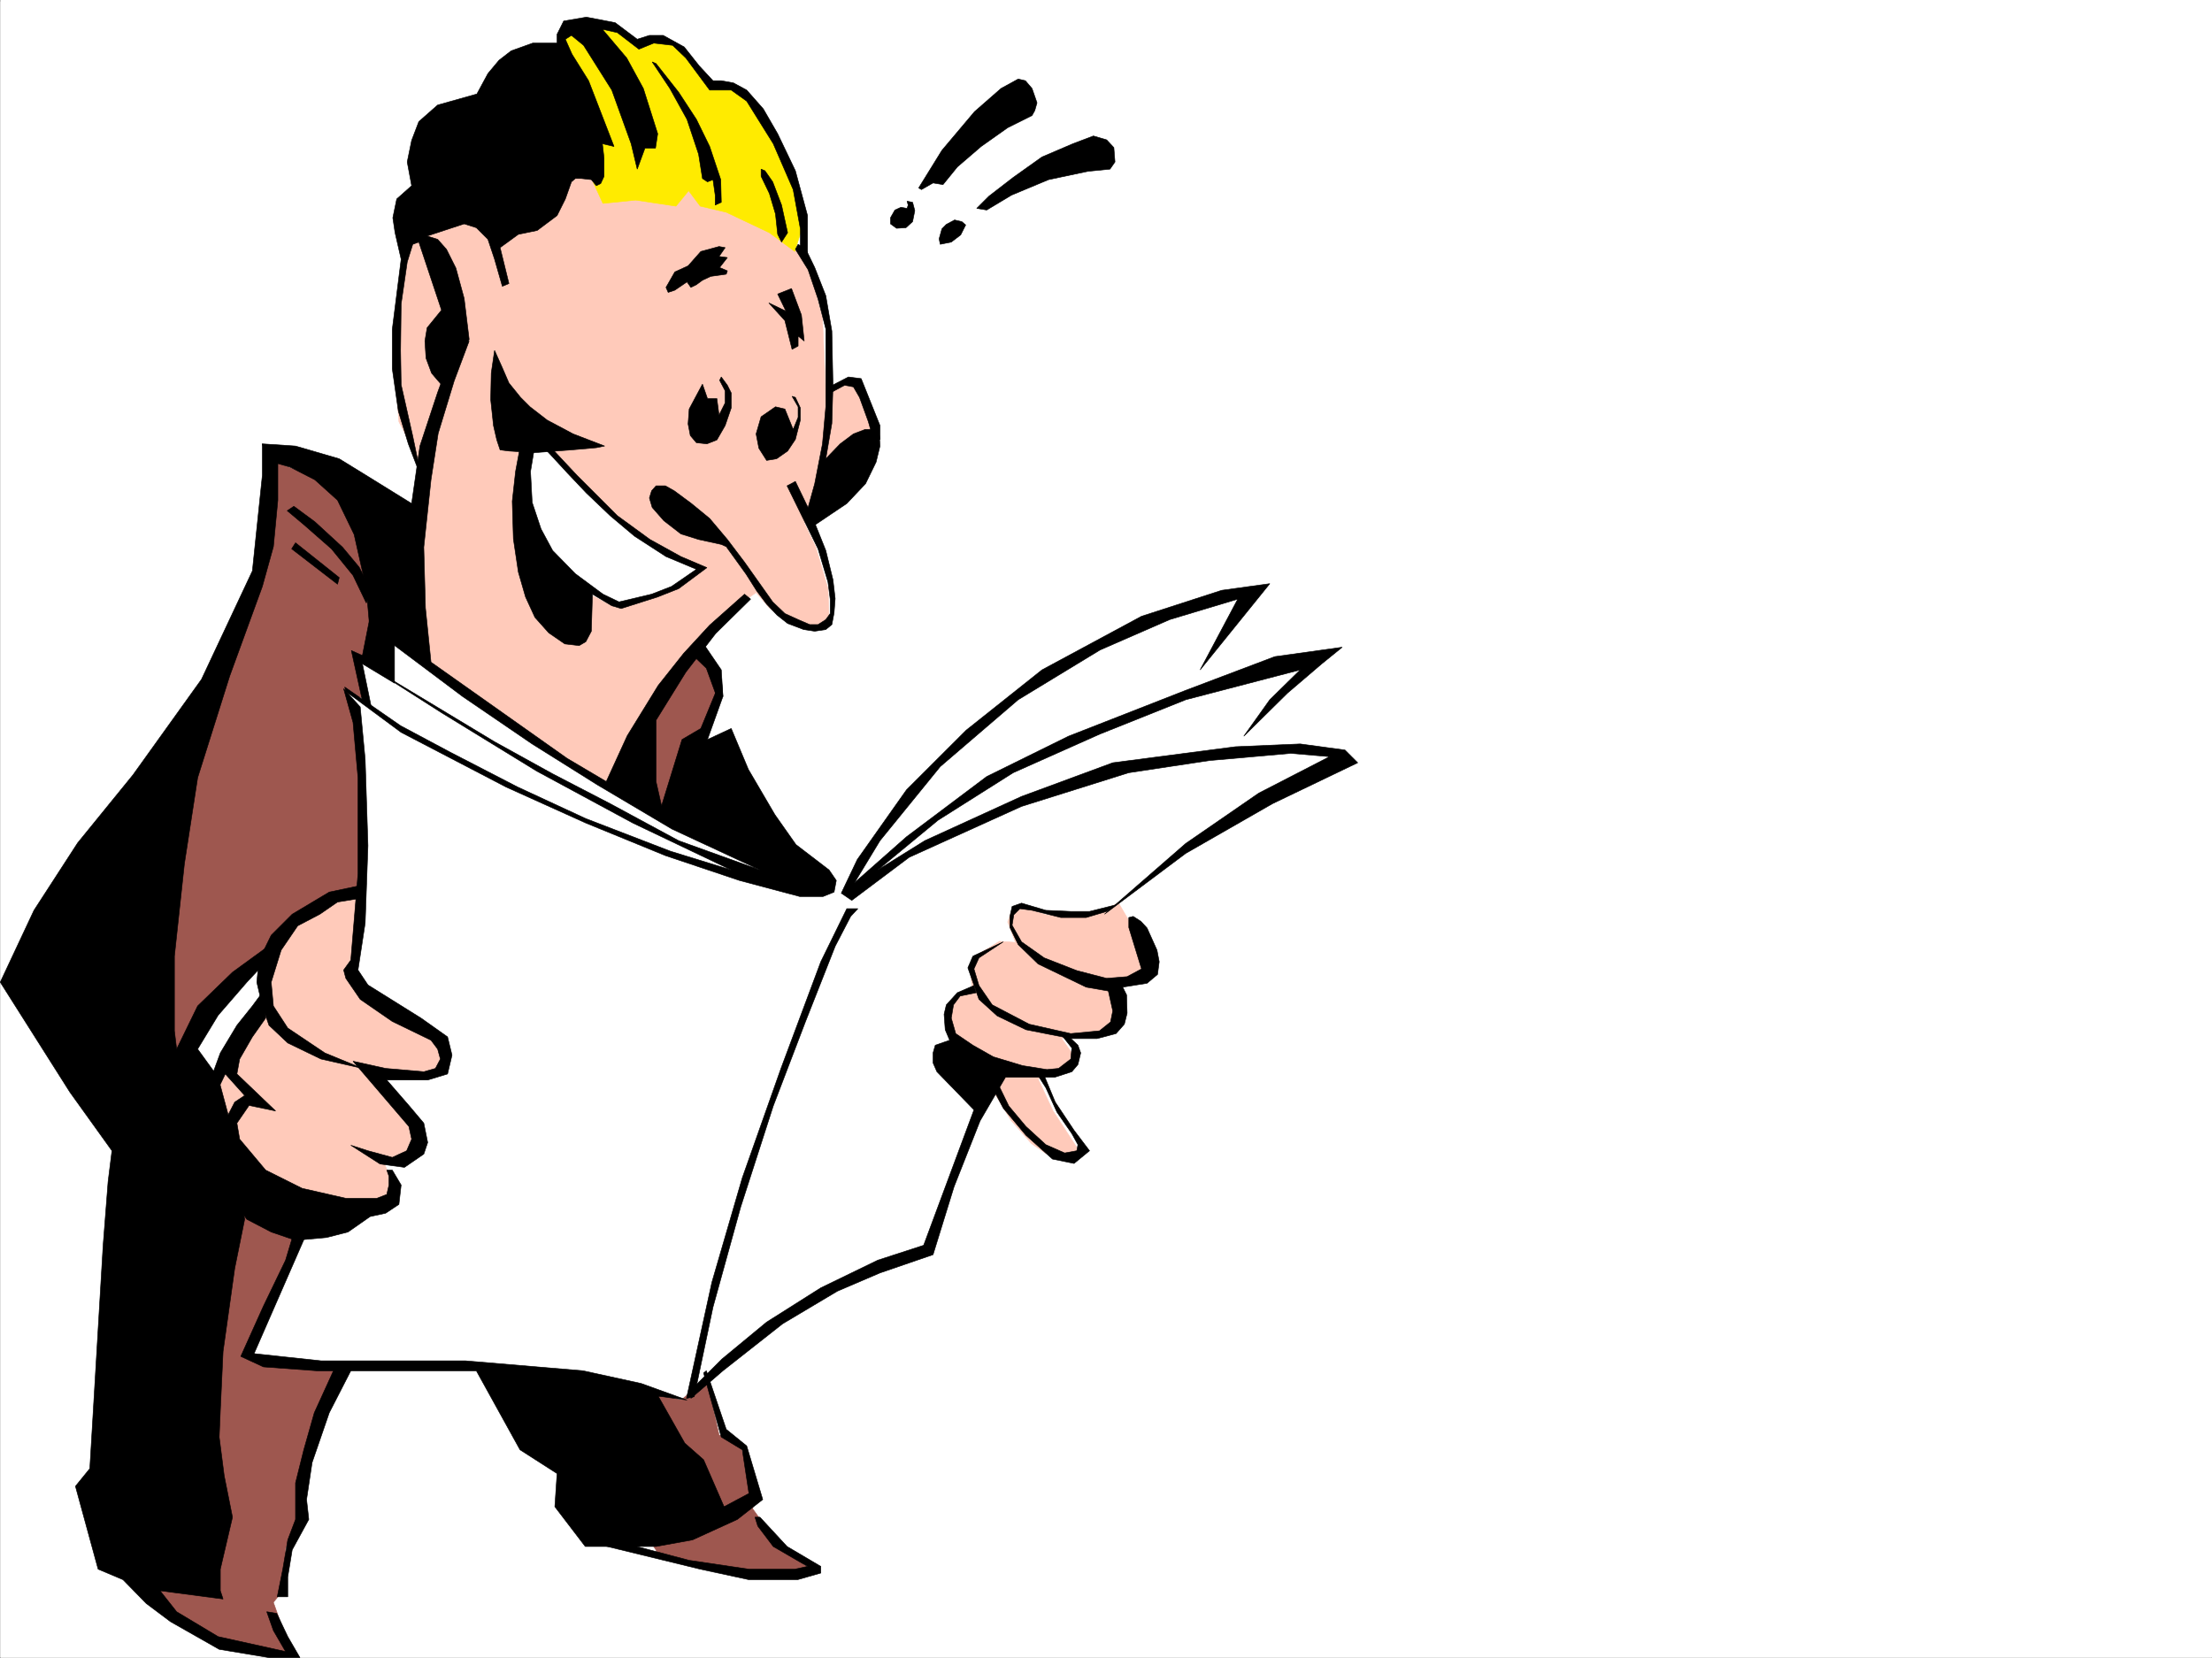
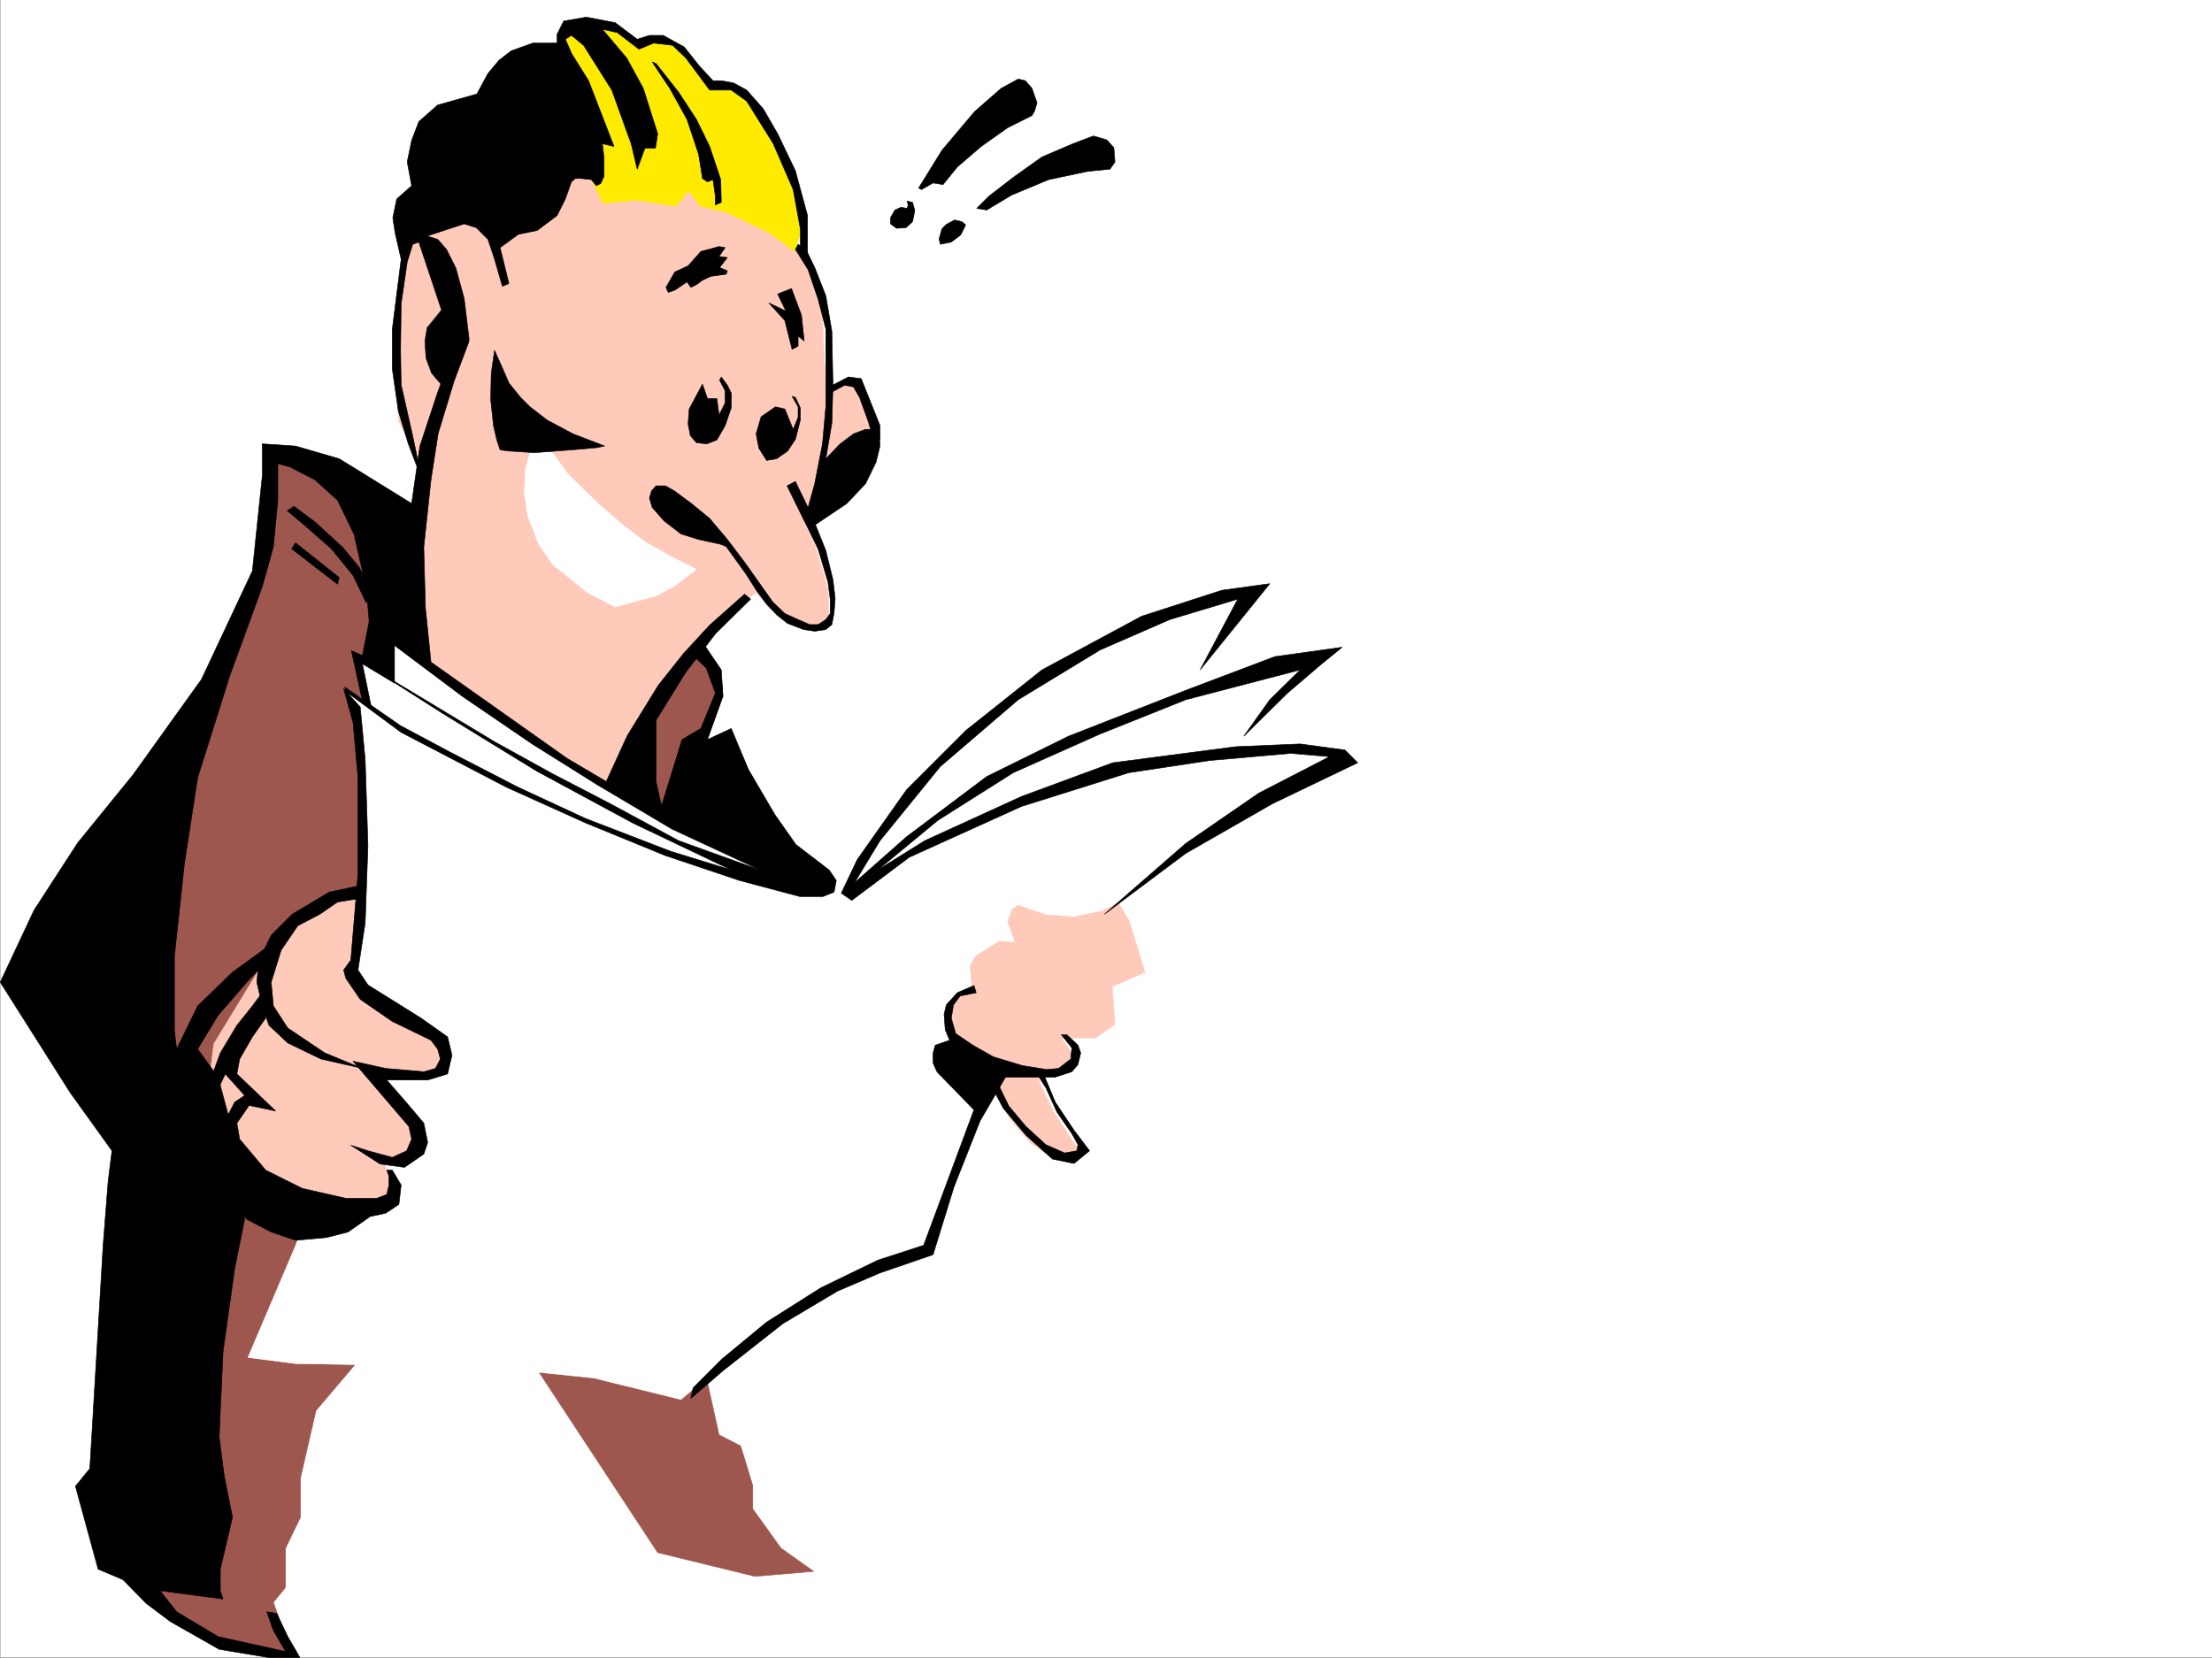
<svg xmlns="http://www.w3.org/2000/svg" width="2997.352" height="2246.668">
  <rect width="100%" height="100%" fill="#333333" stroke="none" />
  <defs>
    <clipPath id="a">
-       <path d="M0 0h2997v2244.137H0Zm0 0" />
-     </clipPath>
+       </clipPath>
  </defs>
  <path fill="#fff" d="M.336 2246.297h2997.016V0H.336Zm0 0" />
  <g clip-path="url(#a)" transform="translate(.336 2.16)">
    <path fill="#fff" fill-rule="evenodd" stroke="#fff" stroke-linecap="square" stroke-linejoin="bevel" stroke-miterlimit="10" stroke-width=".743" d="M.742 2244.137h2995.531V-2.16H.743Zm0 0" />
  </g>
  <path fill="#9e574f" fill-rule="evenodd" stroke="#9e574f" stroke-linecap="square" stroke-linejoin="bevel" stroke-miterlimit="10" stroke-width=".743" d="M971.383 952.008v-32.219l-47.23-63.656-400.856-170.047-158.078-63.652-3.012 112.332-37.457 100.37-133.37 391.743 13.488 929.523 24.007 36.72 83.168 43.437 83.164 4.496-24.75-69.676 16.5-20.215v-53.176l20.215-41.953v-53.176l20.996-91.379 189.559-223.218 273.465 415.71 131.883 32.22 79.414-6.766-44.223-31.438-38.203-53.175v-31.477l-16.461-53.918-29.246-14.977-16.461-74.171-28.504-791.696 16.5-78.629zm0 0" />
  <path fill="#fff" fill-rule="evenodd" stroke="#fff" stroke-linecap="square" stroke-linejoin="bevel" stroke-miterlimit="10" stroke-width=".743" d="m1601.48 946.766 16.5-35.97 67.411-108.62-102.637 31.476-108.62 49.422-89.93 53.957-59.942 48.68-59.195 56.148-61.43 71.903-47.191 64.437-15.016 34.45h-47.191l-108.621-55.407-137.868-71.16-313.933-227.719-11.262 52.434-37.457-16.461 7.508 52.43-20.996-5.239 13.488 47.938 5.238 132.55v110.106l-10.476 93.645-33.707 242.652-45.707 119.844-64.438 151.316 64.438 8.25 257.75 4.496 146.074 14.977 118.394 29.207 29.211-24.711 92.938-76.403 83.168-50.949 125.12-44.183 20.958-75.657 30.73-83.87 41.211-80.153 91.418-147.566 86.137-90.633 52.473-52.434 71.16-47.933 90.676-48.68 78.668-39.688-41.211-11.261-51.692-4.496h-63.695l47.937-48.68 64.438-67.41-64.438 12.004-78.668 20.215zm0 0" />
  <path fill="#ffcaba" fill-rule="evenodd" stroke="#ffcaba" stroke-linecap="square" stroke-linejoin="bevel" stroke-miterlimit="10" stroke-width=".743" d="m490.336 1210.418-2.968 50.91-8.25 53.957 5.98 15.719 59.941 51.691 48.72 27.68 8.21 23.969-14.234 19.472-81.64 3.754 45.706 55.446 14.234 33.703-12.003 23.968-32.961 6.723 10.476 24.711-4.496 24.75-53.918 8.211-107.914-23.965-61.426-50.168-23.226-69.676 8.992-76.402 72.648-119.098 41.211-53.917 60.723-29.95zm0 0" />
-   <path fill="#fff" fill-rule="evenodd" stroke="#fff" stroke-linecap="square" stroke-linejoin="bevel" stroke-miterlimit="10" stroke-width=".743" d="m352.47 1307.035 8.995 55.406-51.691 59.196-22.485 51.691-25.453-46.453 27.723-58.414 39.687-48.719zm0 0" />
  <path fill="#ffcaba" fill-rule="evenodd" stroke="#ffcaba" stroke-linecap="square" stroke-linejoin="bevel" stroke-miterlimit="10" stroke-width=".743" d="m1515.344 1223.125 14.977 25.496 20.957 68.895-44.184 19.468 3.754 50.95-26.238 18.726h-46.45l14.235 20.215-6.766 22.484-38.945 12.707 20.215 43.442 35.23 53.918-12.746 8.992-32.219-5.238-19.472-13.489-27.723-31.437-25.453-41.953-54.7-65.926-8.995-25.453 1.488-18.73 8.25-9.735 9.734-6.726 17.242-6.02-3.007-35.191 8.25-13.489 31.472-19.472 21.703 1.527-10.48-27.723 5.984-17.242 8.25-5.242 37.457 12.746 37.457 2.973 36.715-7.47 13.488-5.98zM1070.27 322.809l26.976 40.468 17.246 68.153 4.497 98.14 25.453-14.23 17.984 8.21 17.988 59.196-90.675 125.824 15.757 32.961 16.461 56.149 1.528 38.98L1101 853.125l-30.73-8.254-27.723-20.957-17.988-20.957-43.438 30.695-53.957 64.399-83.168 122.851-18.726 42.696-29.211-13.489-110.887-74.132-108.66-75.66-16.5-189.516 7.508-86.883-26.977-52.434-5.984-72.644 2.23-81.645 9.735-86.136 206.058-119.84 286.211 58.414zm0 0" />
  <path fill="#fff" fill-rule="evenodd" stroke="#fff" stroke-linecap="square" stroke-linejoin="bevel" stroke-miterlimit="10" stroke-width=".743" d="m739.836 601.477 29.246 40.43 41.211 40.429 33.703 29.246 30.735 23.184 35.933 20.254 33 16.46-29.25 22.485-25.453 13.488-24.75 6.727-30.691 8.25-37.461-19.473L749.57 765.5l-19.473-27.723-14.977-38.941-4.496-30.734 1.489-32.922 8.992-31.477zm0 0" />
  <path fill="#ffeb00" fill-rule="evenodd" stroke="#ffeb00" stroke-linecap="square" stroke-linejoin="bevel" stroke-miterlimit="10" stroke-width=".743" d="m1077.032 340.797-34.485-25.457-58.453-27.719-35.191-8.25-15.758-20.96-17.203 20.96-54.703-8.21-44.22 4.495-12.75-27.722L755.59 53.176l16.461-23.227 64.438 9.739 24.75 22.48 22.484-8.992 30.691 8.25 44.223 50.164 40.469 11.262 37.457 41.914 38.203 80.156 11.223 66.668zm0 0" />
  <path fill-rule="evenodd" stroke="#000" stroke-linecap="square" stroke-linejoin="bevel" stroke-miterlimit="10" stroke-width=".743" d="m1073.278 537.04 8.21 14.23v14.234l-6.722 16.46-11.223-27.683-12.746-3.011-19.472 13.492-6.766 23.222 3.754 19.473 10.48 16.461 13.489-2.227 14.976-10.48 10.52-15.758 6.722-26.195v-16.5l-6.722-14.235zm-98.18-21.7 7.508 14.23v16.461l-8.25 16.461-2.973-22.441h-12.746l-6.762-19.473-17.988 33.703-1.484 20.215 3.011 15.719 8.25 9.734 14.23 1.528 13.49-5.282 11.222-19.468 8.25-23.97v-20.214l-5.238-10.48-8.25-11.223zm8.996-143.813-20.96 2.973-11.259 5.238-8.21 6.024-7.508 3.715-5.243-7.47-16.5 11.223-8.992 3.008-2.972-6.761 11.964-20.957 17.989-8.254 17.242-19.47 24.71-6.726 8.25 1.485-8.25 12.004 11.263 1.488-10.52 13.488 10.52 4.496zm89.184 101.856-9.735-38.942-21.738-23.968 23.223 11.222-11.258-23.226 18.766-7.469 13.453 35.934 3.75 35.191-8.25-6.727v13.489zm-95.911 264.394-30.734-6.722-23.969-7.508-23.222-17.988-15.719-17.946-3.754-12.746 2.973-9.738 6.02-6.762h12.706l12.004 6.762 23.227 17.207 24.71 20.254 24.009 28.465 23.226 30.691 38.2 53.918 16.5 15.758 17.945 8.21 15.757 6.766h11.223l10.52-6.765 5.98-8.211V811.91l-3.012-23.183-13.488-44.965-20.215-41.172-21.738-44.223 11.262-5.984 21.699 44.965 19.512 48.68 9.734 39.687 2.973 25.453-1.489 19.473-3.007 15.757-8.211 6.727-15.016 2.266-14.977-2.266-21.738-8.254-14.234-11.219-14.23-14.976-13.489-17.985-14.234-22.484-17.243-23.969-9.734-13.449zm0 0" />
  <path fill-rule="evenodd" stroke="#000" stroke-linecap="square" stroke-linejoin="bevel" stroke-miterlimit="10" stroke-width=".743" d="m1077.778 337.824 17.203 27.684 13.488 39.726 10.52 40.426v105.61l-4.496 50.207-10.52 53.918-11.223 40.43 11.223 15.757 43.48-29.246 25.454-26.941 14.23-29.207 5.281-21.743-.785-14.23-8.21-8.25h-11.259l-15.718 6.02-17.989 13.492-19.468 20.214 8.21-47.937 1.524-51.692-1.523-73.39-8.211-47.938-15.016-38.199-11.965-24.71-10.52-6.766zm0 0" />
  <path fill-rule="evenodd" stroke="#000" stroke-linecap="square" stroke-linejoin="bevel" stroke-miterlimit="10" stroke-width=".743" d="M1192.418 595.453v-18.726l-25.496-63.657-17.242-2.23-21.7 11.223-3.01 10.48 19.472-10.48 12.004 2.23 8.25 14.23 11.965 32.961 4.496 15.758v8.211zm-373.133 8.992-42.734-16.46-35.191-18.727-23.227-17.988-12.746-12.747-15.758-19.472-9.734-22.442-9.738-21.738-4.497 30.73-.742 35.934 3.754 35.192 4.496 19.468 4.496 13.493 11.965 1.523 34.488 2.23 50.204-3.753 33.703-2.973zm0 0" />
-   <path fill-rule="evenodd" stroke="#000" stroke-linecap="square" stroke-linejoin="bevel" stroke-miterlimit="10" stroke-width=".743" d="m749.57 609.688 32.22 34.445 54.699 54.703 44.222 32.219 41.953 23.183 35.23 15.016-38.237 28.426-28.465 11.261-49.461 15.72-12.711-3.755-26.235-15.718-1.484 50.203-7.508 14.234-8.992 5.238-19.473-2.27-21.742-14.972-18.726-20.96-12.746-27.72-9.739-33.707-6.722-44.964-1.528-50.907 4.496-40.468 6.024-32.18 19.473.742-5.243 31.438 2.23 41.953 12.005 35.972 15.718 29.207 30.73 31.438 37.462 27.723 21.738 10.476 44.184-10.476 26.976-10.481 33.746-23.227-41.214-17.242-42.735-27.683-32.96-27.72-32.22-30.733-26.195-27.684-26.98-29.207zm309.477-281.638 8.211-12.71-8.21-37.457-12.005-31.473-10.48-14.976-5.238-2.23v9.737l11.222 23.223 8.25 27.723 2.973 27.683zm0 0" />
  <path fill-rule="evenodd" stroke="#000" stroke-linecap="square" stroke-linejoin="bevel" stroke-miterlimit="10" stroke-width=".743" d="M1094.239 343.063v-50.946l-16.461-60.683-24.008-50.164-19.473-33.708-22.484-25.492-17.985-9.734-16.46-2.973h-11.262l-18.727-20.215-20.215-25.492L898.7 47.937h-18.73l-16.5 5.239-29.95-22.48-38.985-7.47-30.695 5.239-8.992 17.984v11.965h-33l-29.207 10.48-16.461 12.747-15.016 17.988-14.972 27.719-53.176 14.976-25.496 22.442-9.735 25.496-5.984 29.207 5.984 32.218-20.214 17.946-5.278 25.496 3.008 20.21 8.25 35.934-12.004 95.133v53.176l8.25 57.672 13.492 44.223 17.985 47.152-12.004-57.672-15.719-69.637-.742-46.449.742-62.914 8.25-56.93 7.469-23.968 8.25-3.008 30.734 92.156-19.511 23.969-2.973 17.949 1.488 23.223 7.504 20.254 8.254 9.738 5.98 6.722 5.98 3.012 30.735-65.18-6.765-55.445-11.22-41.172-12.75-25.453-11.96-13.488-14.273-4.496 50.203-16.5 16.5 5.238 15.718 15.758 8.993 26.937 10.52 36.715 8.952-3.754-11.965-48.68 24.711-17.984 25.496-5.238 26.977-20.215 11.223-22.484 8.25-23.223 5.238-4.5h8.25l13.492 1.528 6.723 8.25 5.984-3.012 4.496-9.735v-24.71l-2.23-19.473 15.719 3.715-34.446-89.11-22.484-35.972-8.992-20.215 8.25-5.239 16.46 13.489 38.239 60.644 26.2 72.688 8.25 34.445 10.476-28.465h14.273l2.973-19.468-19.473-61.43-22.484-41.211-32.961-38.941 20.215 4.496 29.246 22.48 20.215-8.25 25.496 3.012 17.945 17.203 32.219 43.441h29.246l20.957 15.016 35.972 57.672 26.98 62.168 9.735 53.176v27.722zm0 0" />
  <path fill-rule="evenodd" stroke="#000" stroke-linecap="square" stroke-linejoin="bevel" stroke-miterlimit="10" stroke-width=".743" d="m969.118 277.883 8.25-3.754-.743-30.692-15.015-44.964-17.946-36.676-24.007-36.715-30.696-38.945-5.238-2.227 23.969 35.93 23.222 41.957 15.72 47.191 5.241 32.922 6.762 4.5 7.469-2.973 3.012 20.958zM635.711 462.125l-20.254 53.957-21.699 71.16-9.738 62.914-9.774 91.375 2.266 82.383 7.508 73.39 184.32 130.321 53.176 31.477 28.465-62.168 41.953-68.153 34.484-43.441 35.192-38.2 47.234-41.952 8.25 6.722-47.234 46.453-40.47 52.434-40.429 65.18v83.125l7.469 32.96 27.723-89.89 25.492-14.977 27.722-67.406 2.227 23.969-20.957 58.414 32.219-14.977 23.226 55.446 35.973 61.386 28.465 40.47 44.965 34.444 9.734 14.235-3.012 15.719-14.972 6.02h-31.477l-81.68-21.74-100.41-33.702-107.875-44.184-107.879-48.68-142.363-74.172-74.914-55.406-1.523-6.02 75.695 52.43 67.41 35.973 91.414 47.195 92.16 42.696 114.64 44.183 82.423 25.453-133.371-63.652-130.36-70.418-128.129-78.633-113.898-72.648 185.059 111.594 78.671 43.441 77.926 40.426 92.903 50.207 110.144 39.683-119.137-55.402-101.152-59.941-88.406-55.442-94.387-64.398-125.863-94.387-4.496-51.691-16.5-73.39-22.485-46.454-30.73-27.68-33.707-17.246-31.473-8.992-5.984-22.441 44.965 2.968 59.199 17.246 38.941 23.97 59.2 36.675 11.222-77.89 24.008-72.645 19.469-53.176zm0 0" />
  <path fill-rule="evenodd" stroke="#000" stroke-linecap="square" stroke-linejoin="bevel" stroke-miterlimit="10" stroke-width=".743" d="m979.594 943.758-2.227-35.973-23.968-35.191-14.23 15.719 17.984 17.242 14.976 41.21zm-445.035-71.164v53.176l-43.48-26.196 12.003 58.414-12.004-8.25-14.972-68.152 14.972 6.727 9.778-49.422zm-77.184-80.899-62.168-47.933 5.239-8.211 59.199 47.152zm38.985 25.496-17.989-37.46-29.246-35.97-36.715-32.179-23.226-19.512 8.996-5.984 28.465 21 37.496 34.445 22.441 26.942 16.5 31.472zm-30.735 116.086 12.746 45.668 6.727 74.918v130.32l-9.734 116.868-9.739 13.453 3.012 11.262 19.473 28.464 43.437 29.95 52.473 25.453 8.996 12.004 3.71 13.488-6.722 12.71-15.758 4.497-51.691-4.496-44.184-9.738 75.66 88.406 3.754 17.203-6.765 15.719-19.473 8.992-32.96-8.992-23.223-7.469 39.722 25.453 32.961 4.496 26.2-17.984 5.277-15.719-5.278-26.195-20.214-23.969-29.95-34.488h55.442l26.941-8.211 6.02-25.492-6.02-24.711-35.933-25.453-71.946-44.926-13.488-20.254 9.734-63.656 3.754-104.867-3.754-116.829-6.722-71.164zm0 0" />
  <path fill-rule="evenodd" stroke="#000" stroke-linecap="square" stroke-linejoin="bevel" stroke-miterlimit="10" stroke-width=".743" d="m485.098 1200.684-38.945 8.21-50.203 29.989-28.465 28.465-16.5 33.703-3.012 29.953 7.508 32.219 8.992 26.195 25.457 23.969 44.965 21.738 56.183 12.71-50.945-20.96-50.203-33.703-19.473-29.95-2.972-32.218 13.488-43.441 22.445-32.961 29.989-15.72 23.968-16.5 27.723-4.495zm0 0" />
  <path fill-rule="evenodd" stroke="#000" stroke-linecap="square" stroke-linejoin="bevel" stroke-miterlimit="10" stroke-width=".743" d="m359.977 1379.684-17.984 25.453-17.243 29.988-3.715 20.215 52.434 50.168-35.973-7.469-16.46 23.969 3.714 21.699 35.227 41.953 49.46 24.711 59.2 13.492h41.953l13.492-5.242 2.97-12.746v-11.965l-2.97-8.25h7.465l12.004 20.215-3.008 26.238-17.988 11.965-20.957 4.496-29.988 20.957-29.207 7.508-41.957 3.754-32.961-11.262-33-17.203-26.196-36.715-3.011-41.957v-55.402l12.746-24.711 13.488-8.992-26.234-29.211-16.461 34.45-9.778-9.74 19.512-53.175 22.484-37.457 20.958-26.195 14.976-20.254zm0 0" />
  <path fill-rule="evenodd" stroke="#000" stroke-linecap="square" stroke-linejoin="bevel" stroke-miterlimit="10" stroke-width=".743" d="m146.453 1601.379-6.765 86.883L127.723 1889l-6.02 101.113-19.472 23.969 30.734 112.371 33.703 14.234 31.477 32.22 32.96 24.71 65.923 37.457 67.445 11.223h41.957l-16.5-28.465-14.977-31.477-13.488-2.23 8.992 25.457 16.5 28.465-91.418-20.215-56.183-33.707-22.485-28.465 85.395 11.223-3.715-11.223v-29.207l16.461-70.418-11.219-56.187-6.765-52.434 1.523-35.934 3.715-80.152 15.758-112.336 13.488-66.664-20.254-134.074-15.719-58.418-27.718-38.2 27.718-45.706 38.946-44.926 33-35.23v-16.462l-52.473 38.204-47.191 45.707-28.465 58.414-3.012-24.711v-101.153l13.488-125.082 17.989-116.828 43.437-137.828 44.223-121.328 14.976-53.918 6.02-62.953v-55.402l-20.996-20.957v42.656L341.993 773.71l-68.934 146.82-92.902 129.578-74.914 92.118-59.2 91.378-45.707 97.399 94.387 149.047 56.969 79.375zM1626.23 907.785l94.388-116.832-65.18 8.992-108.656 35.192-134.856 72.648-102.64 81.68-80.934 80.86-66.668 94.386-21.738 45.707 14.23 9.738 77.926-58.457 152.101-68.894 145.371-45.668 109.364-16.5 110.144-9.735 52.473 4.496-95.91 49.422-98.926 68.192-110.105 95.87 110.105-82.421 117.652-67.41 115.387-55.403-17.246-17.242-60.684-8.25-87.66 3.75-166.332 21.742-123.633 45.668-131.101 59.942-63.695 39.683 81.68-67.406 101.894-64.398 117.613-52.434 116.125-46.45 155.11-40.468-41.212 40.469-35.226 49.422 59.195-58.414 46.453-39.688 27.72-22.484-91.376 12.75-120.664 45.668-158.824 62.168-110.887 54.699-108.656 81.64-70.422 62.173 34.488-56.93 81.64-100.371 105.65-90.633 110.886-67.41 94.426-41.211 92.16-27.723zm0 0" />
-   <path fill-rule="evenodd" stroke="#000" stroke-linecap="square" stroke-linejoin="bevel" stroke-miterlimit="10" stroke-width=".743" d="m411.668 1680.05-67.41 154.286 90.637 9.738h195.578l159.566 13.488 78.668 17.204 62.207 22.484-38.98-5.238 35.973 63.652 25.492 22.484 27.722 63.653 33.704-17.985-8.993-59.16-28.465-17.242-23.968-86.879 3.754-2.973 26.941 79.376 27.719 22.48 21.742 72.648-34.45 26.98-60.722 27.72-49.422 8.957h-95.91l-41.21-53.922 3.007-44.926-50.203-32.219-59.2-107.094H428.91l-71.94-5.238-30.696-14.234 30.695-68.188 29.988-62.172 13.489-44.925zm0 0" />
-   <path fill-rule="evenodd" stroke="#000" stroke-linecap="square" stroke-linejoin="bevel" stroke-miterlimit="10" stroke-width=".743" d="m1029.801 2056.035 36.715 39.688 45.707 26.976v8.992l-31.477 8.997h-65.921l-65.922-14.235-147.602-35.972 27.719-3.715 104.867 27.683 80.938 12.004h62.207l17.207-3.754-46.453-26.976-20.958-27.684-3.753-12.004zm-554.437-198.472-29.211 56.93-23.223 67.41-7.508 50.163 3.012 26.98-22.484 41.173-6.02 36.715v26.976h-14.234l7.507-37.457 6.727-39.687 10.516-27.72v-49.464l11.222-44.926 14.23-50.164 30.735-67.406zm687.062-626.188h-14.973l-35.23 71.906-53.957 144.555-52.434 148.305-41.21 141.582-34.45 157.296 10.48-2.265 25.454-121.328 37.496-135.598 44.183-137.047 43.481-113.86 40.43-102.597 20.996-40.469zm383.614 17.246-10.481-6.766-5.984 1.524v13.453l17.207 56.184-19.473 10.48-27.723 2.27-40.469-10.48-44.183-17.243-30.73-21.742-12.747-22.442 2.266-14.234 8.25-8.25 16.46 2.23 38.985 9.774h34.446l27.722-8.25 12.746-8.992-35.972 8.992h-25.453l-33.743-1.523-32.96-9.735-12.747 4.496-2.972 13.489v14.976l11.222 23.223 26.977 26.238 65.18 31.434 29.992 5.242 5.98 26.976-3.012 14.977-14.972 12.004-38.945 3.715-56.227-12.707-50.164-26.239-17.984-26.195-6.766-22.484 6.766-14.973 32.96-21.742-41.21 19.473-6.766 15.757 15.016 42.7 24.71 22.44 38.942 18.731 60.723 12.004h35.933l25.492-6.765 11.223-12.707 3.754-14.977-.742-24.75-5.243-10.48 32.965-5.239 14.23-11.965 2.27-17.242-3.011-15.718-13.489-29.989zm0 0" />
  <path fill-rule="evenodd" stroke="#000" stroke-linecap="square" stroke-linejoin="bevel" stroke-miterlimit="10" stroke-width=".743" d="m1319.766 1335.5-22.484 9.734-14.973 16.461-3.012 12.746 1.524 20.961 5.984 14.23-19.473 6.766-3.011 10.477v13.492l5.242 11.965 50.203 51.687-68.192 183.497-62.167 20.214-77.184 37.461-73.43 46.45-60.683 50.164-38.942 38.984-3.011 14.23 43.437-37.457 80.938-63.695 74.175-44.18 57.711-24.71 71.903-24.715 28.465-92.118 35.23-89.148 34.445-59.16h66.707l23.227-7.504 8.25-9.738 3.75-15.719-3.75-10.477-15.016-14.234h-7.469l14.235 17.95-1.488 15.011-16.5 12.71-15.72 1.524-33-5.277-39.687-11.965-27.718-15.719-23.227-15.757-6.023-20.957 3.011-17.989 8.992-11.965 21.743-4.496zm0 0" />
  <path fill-rule="evenodd" stroke="#000" stroke-linecap="square" stroke-linejoin="bevel" stroke-miterlimit="10" stroke-width=".743" d="m1414.934 1457.57 14.977 35.973 25.492 38.2 20.957 27.683-20.957 17.242-29.246-5.98-35.973-32.22-30.692-36.714L1346 1476.3l5.242-9.738 15.72 32.218 23.222 27.723 26.98 24.71 25.493 11.224 16.46-3.012 1.528-8.211-8.25-14.977-20.215-29.207-15.016-32.96-10.48-16.5zm-16.5-1301.015-32.961 16.465-35.973 25.453-32.218 27.722-19.47 23.965-13.491-2.226-15.72 8.992-3.75-2.266 31.474-50.91 44.183-52.434 35.973-31.476 23.226-12.746 9.735 2.27 8.992 10.476 6.766 19.473-3.012 10.48zm-161.832 117.574 3.008 11.262-3.008 14.976-8.996 8.211-12.746.781-8.211-6.02v-8.21l5.984-10.52 8.25-3.714 8.211 1.484 1.523-4.496-1.523-5.238zm100.406 10.481 33.703-20.215 50.207-20.957 53.215-11.262 29.95-2.973 6.765-9.734-1.527-19.473-9.735-10.476-17.984-5.282-27.723 10.52-41.953 17.945-38.945 27.723-32.961 25.453-16.5 16.5zm-33.703 15.757 5.238 4.496-6.761 13.45-12.75 9.738-14.973 3.008-1.488-7.47 3.754-13.487 5.984-6.02 11.223-5.984zm0 0" />
</svg>